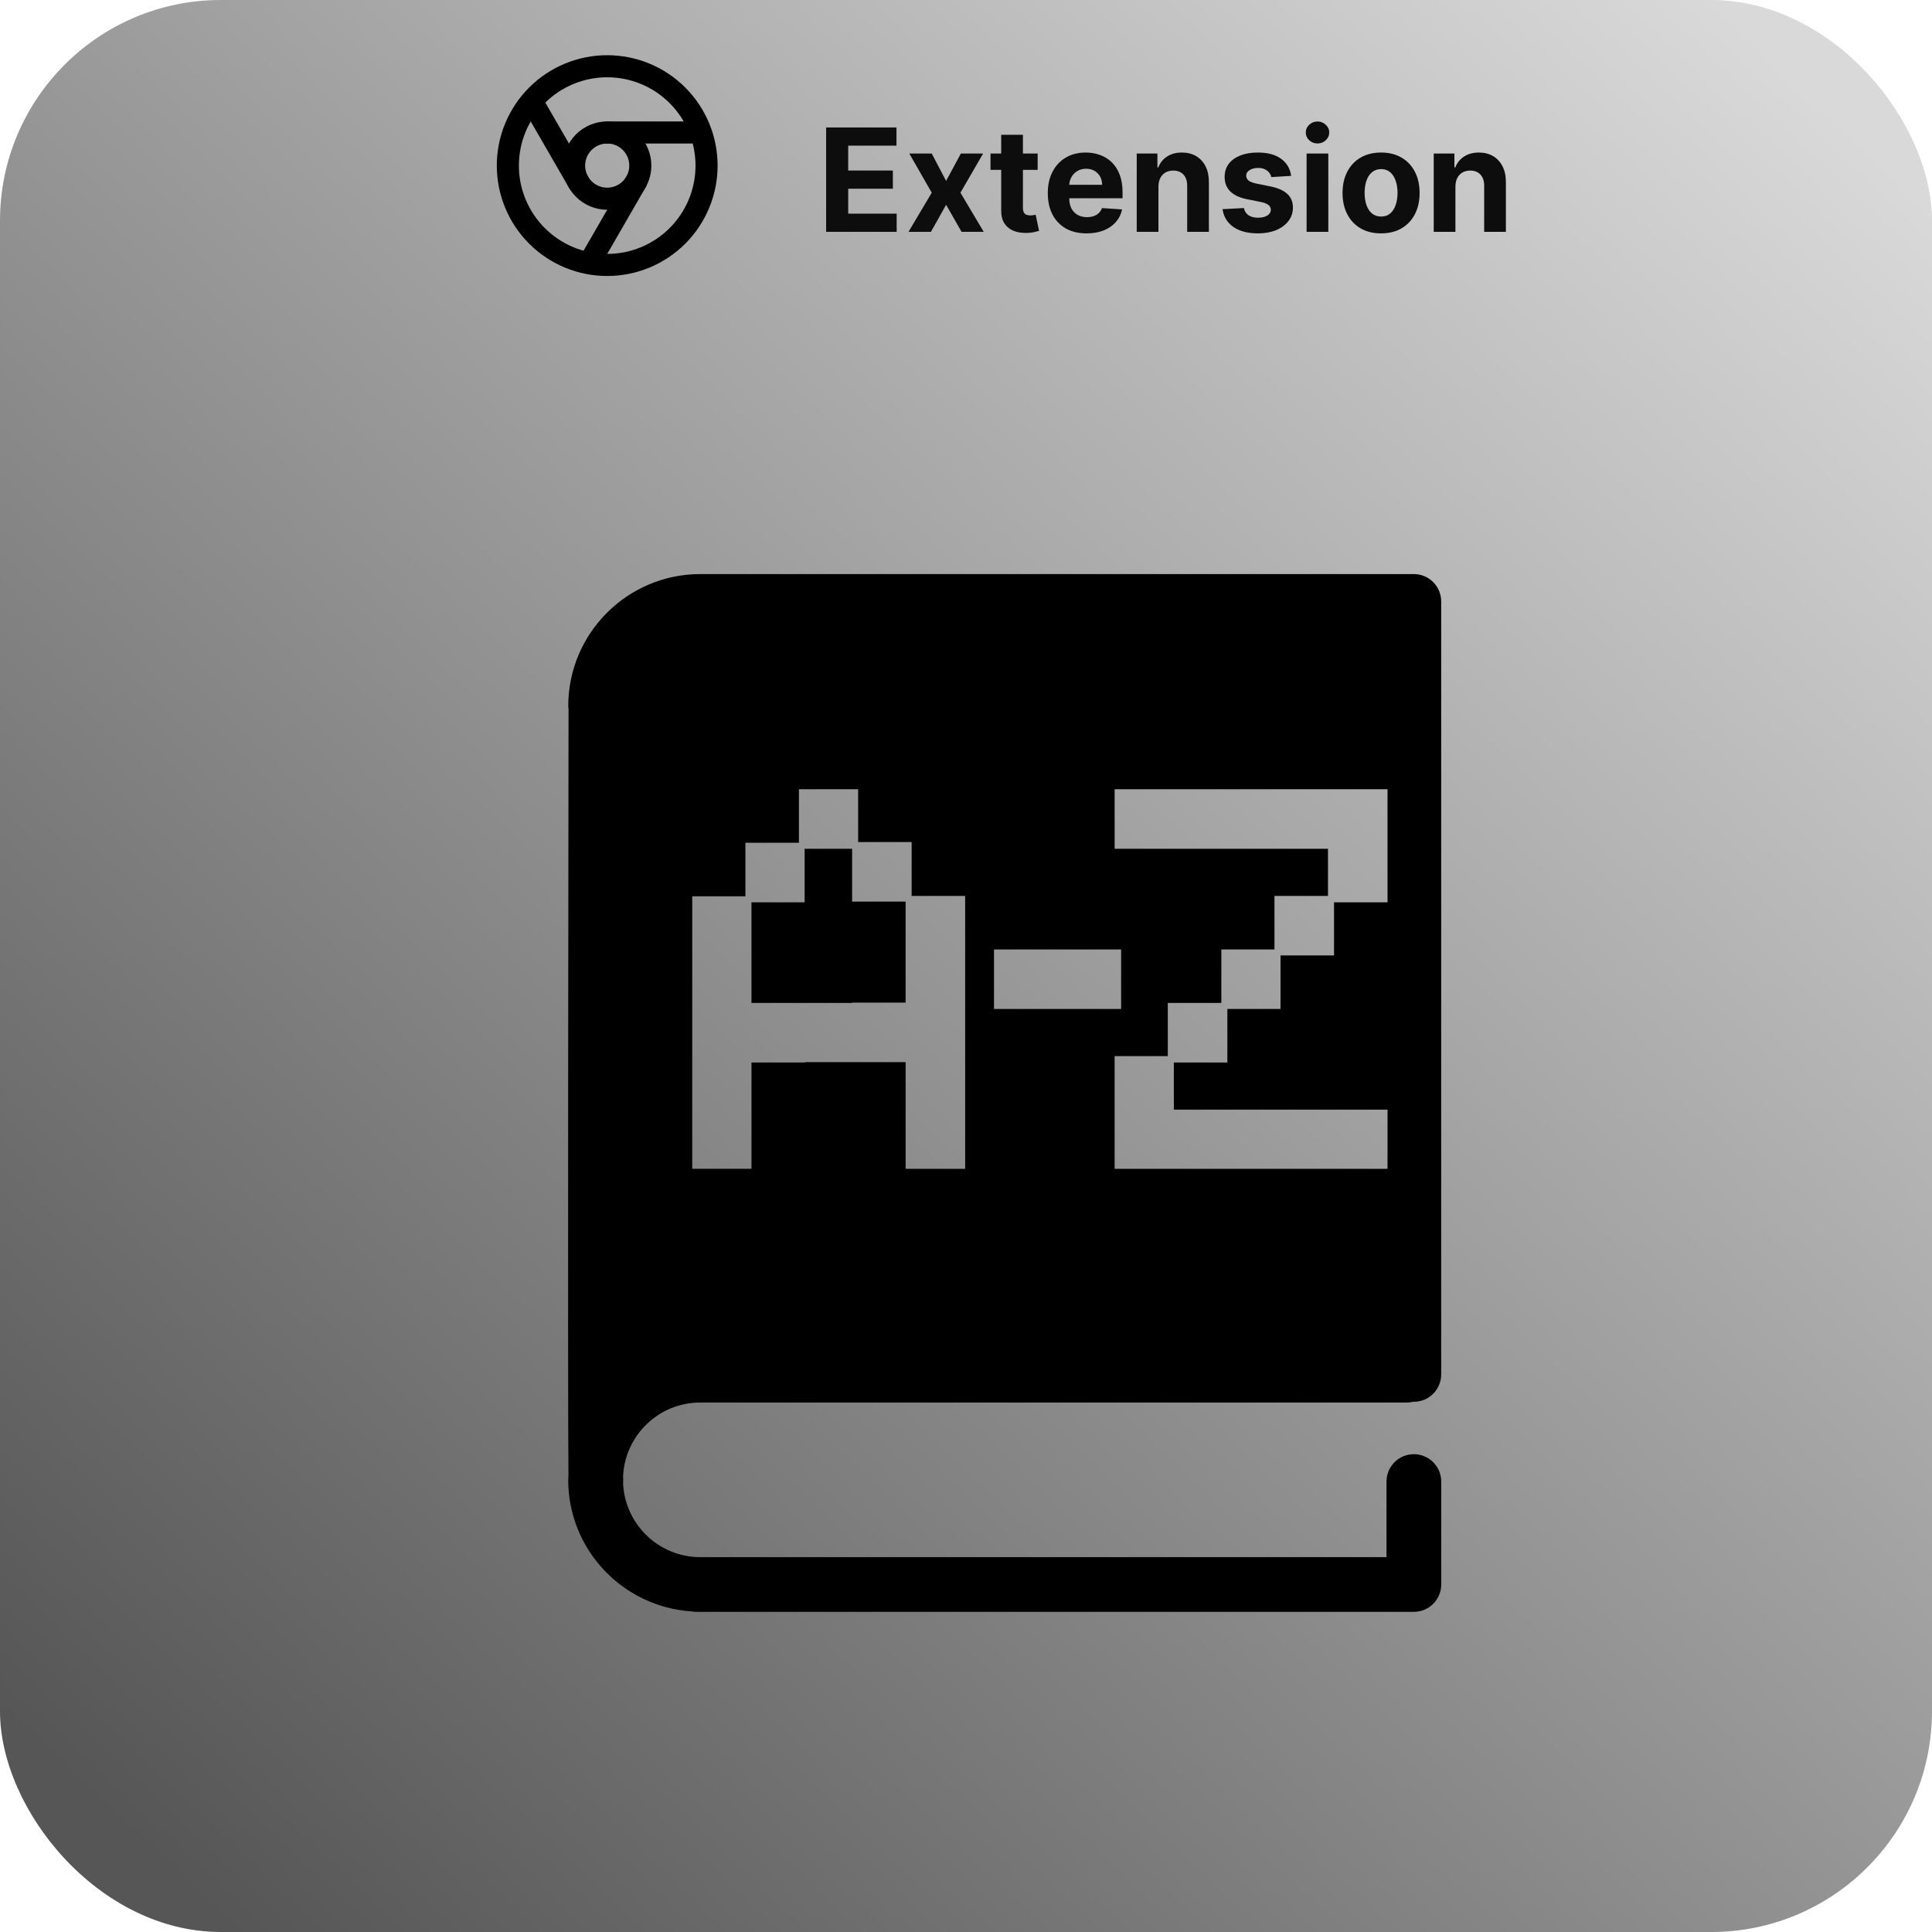
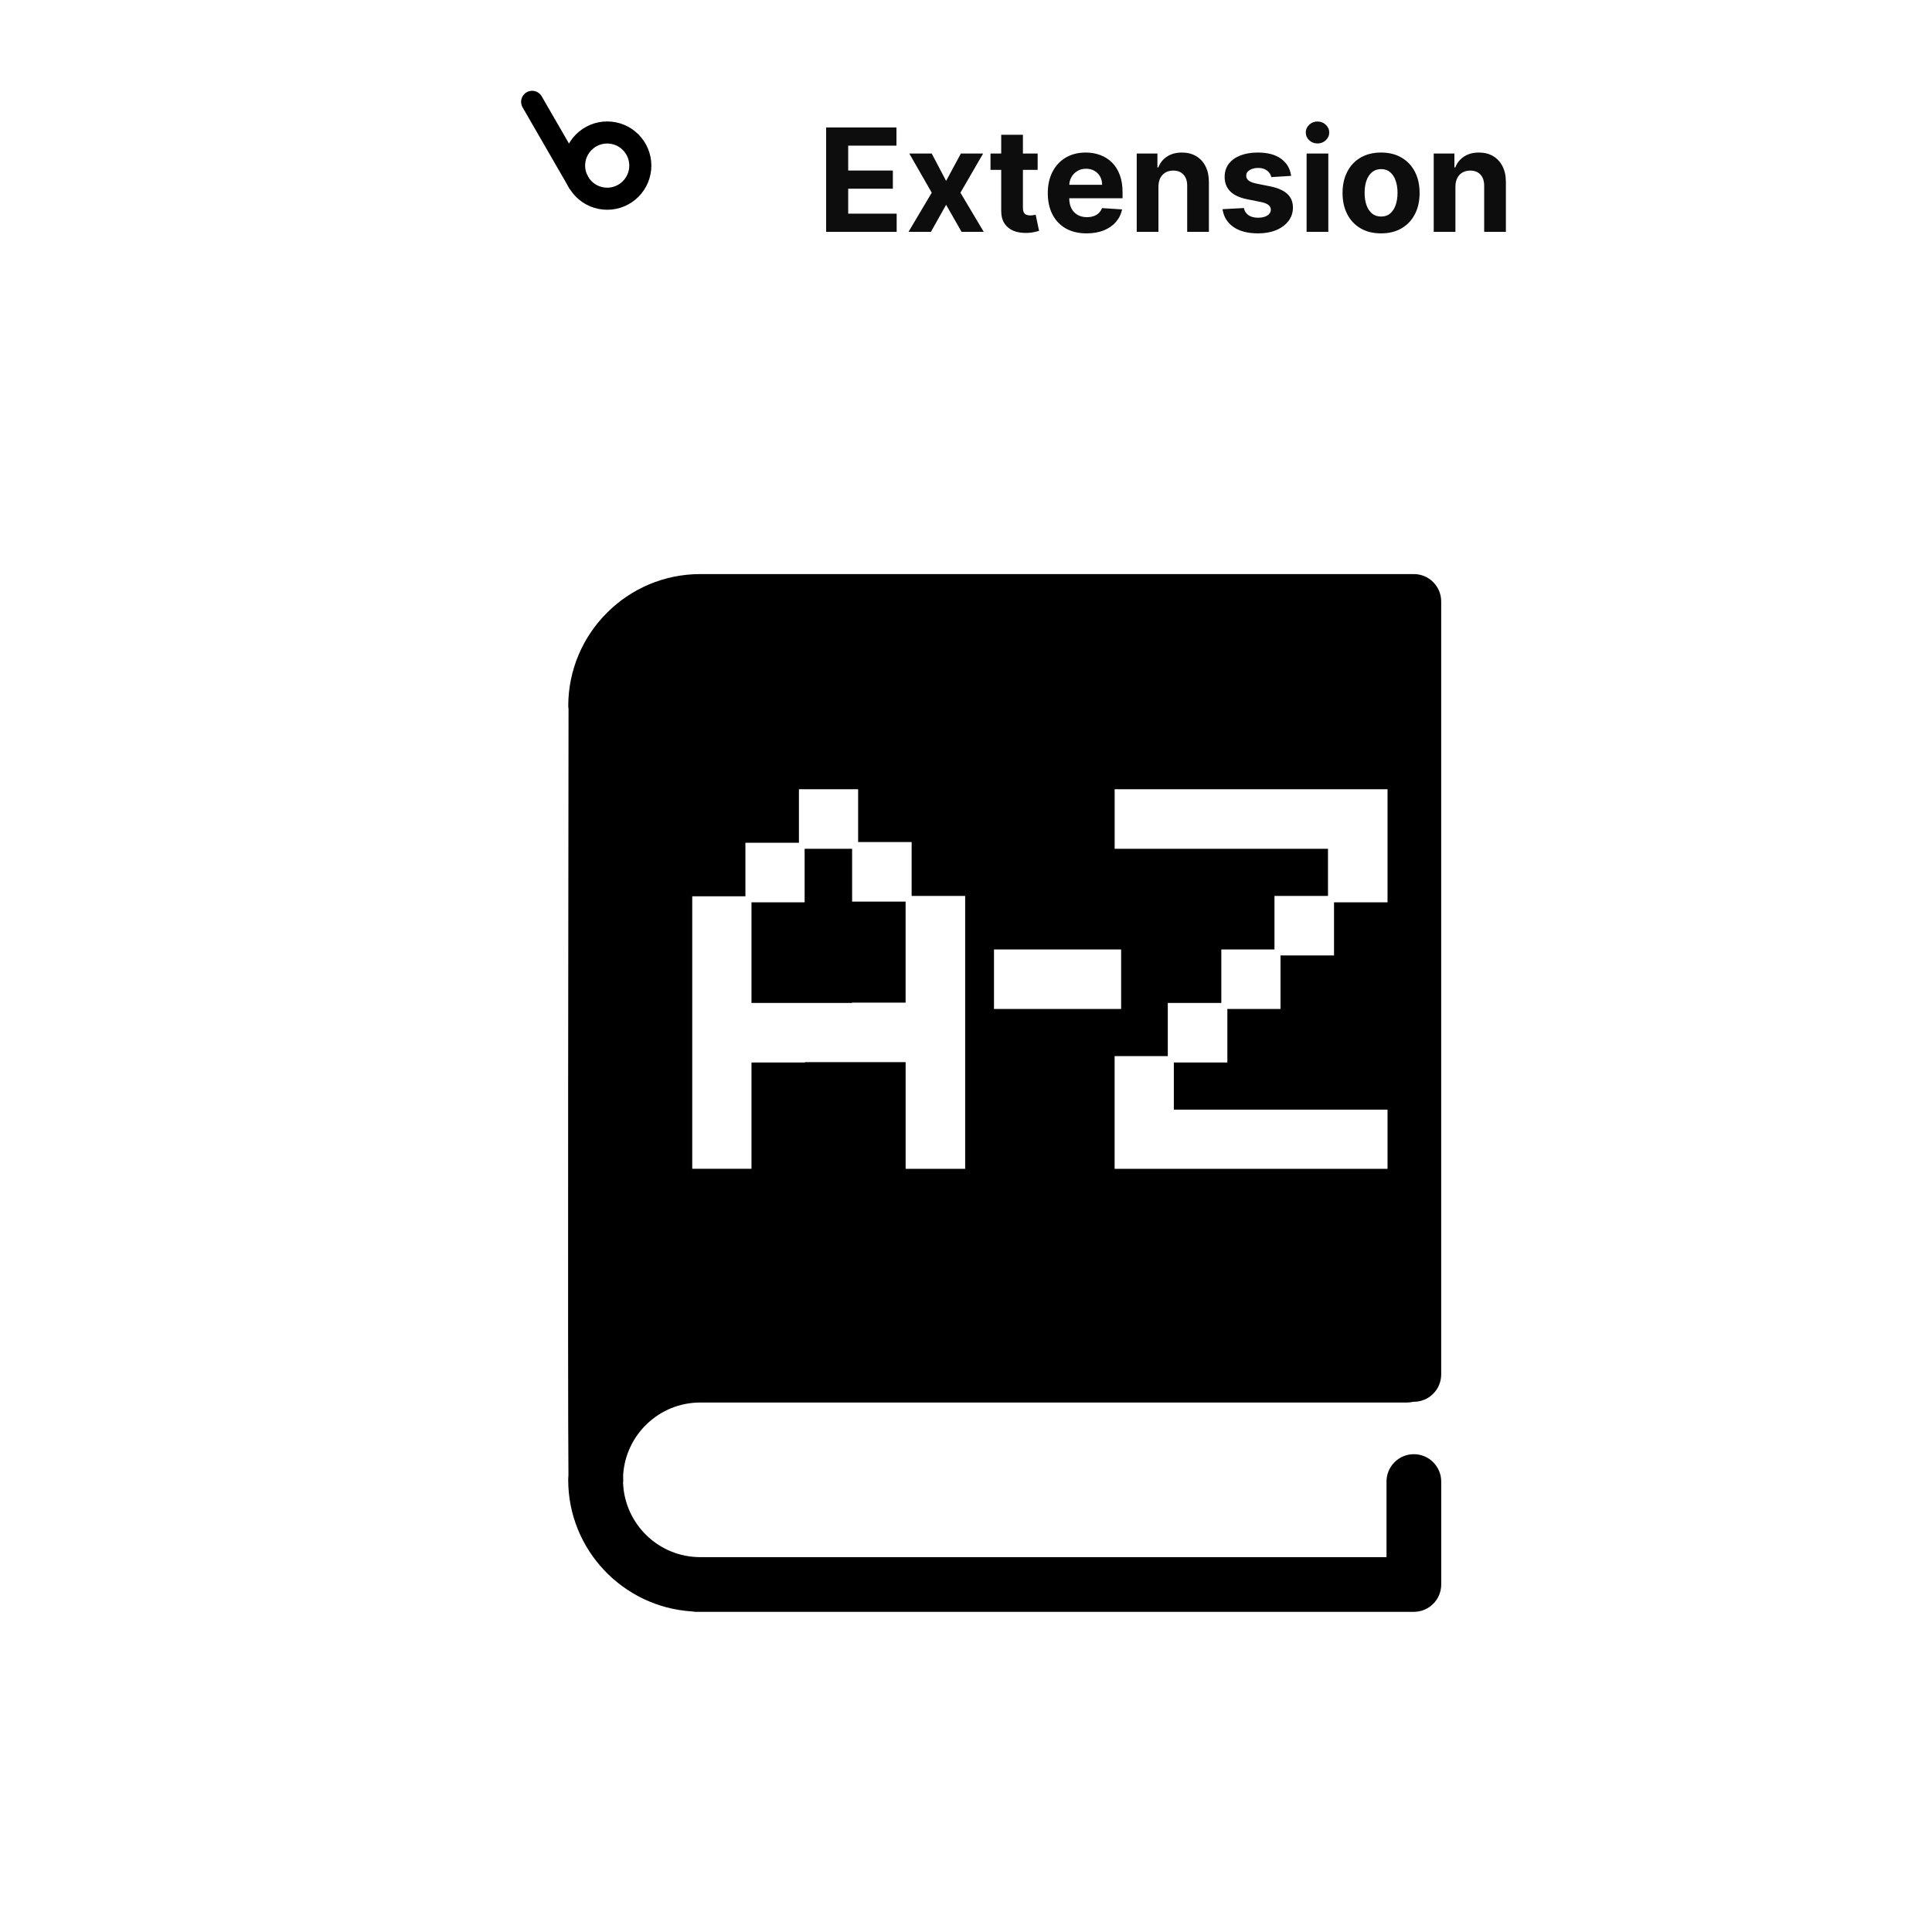
<svg xmlns="http://www.w3.org/2000/svg" width="175" height="175" viewBox="0 0 175 175" fill="none">
-   <rect width="175" height="175" rx="20" fill="url(#paint0_linear_442_124)" />
  <path d="M72.915 90.847H68.068V81.732H72.883V76.883H77.184V81.667H82.03V90.816H77.184V90.847H72.915V90.847ZM56.443 133.629C56.446 133.854 56.45 134.022 56.452 134.132C56.453 134.2 56.441 134.263 56.438 134.329C56.589 138.059 59.662 141.045 63.425 141.045H125.59V134.198C125.59 132.831 126.7 131.72 128.068 131.72C129.434 131.72 130.545 132.831 130.545 134.198V143.523C130.545 144.891 129.434 146 128.068 146H63.052C62.923 146 62.799 145.982 62.674 145.962C56.431 145.571 51.468 140.383 51.468 134.042C51.468 133.897 51.485 133.757 51.49 133.613C51.413 126.257 51.49 70.302 51.498 64.214C51.489 64.127 51.472 64.045 51.472 63.956C51.472 57.363 56.836 52 63.43 52H67.388H127.46H128.065C129.433 52 130.542 53.11 130.542 54.477V124.496C130.542 125.863 129.433 126.973 128.065 126.973C128.051 126.973 128.038 126.969 128.024 126.969C127.842 127.012 127.651 127.041 127.457 127.041H63.425C59.705 127.04 56.66 129.961 56.443 133.629ZM100.964 76.883H120.289V81.153H115.441V86.001H110.627V90.848H105.779V95.664H100.962V105.873H125.682V100.509H106.326V96.24H111.174V91.393H115.988V86.545H120.836V81.732H125.682V71.49H100.964V76.883ZM90.036 91.393H101.551V86H90.036V91.393ZM62.708 105.87H68.069V96.24H72.915V96.209H82.031V105.873H87.424V81.153H82.576V76.274H77.729V71.49H72.367V76.337H67.519V81.186H62.703V105.87H62.708Z" fill="black" />
  <g clip-path="url(#clip0_442_124)">
-     <path d="M46 15C46 16.182 46.233 17.352 46.685 18.444C47.137 19.536 47.8 20.528 48.636 21.364C49.472 22.2 50.464 22.863 51.556 23.315C52.648 23.767 53.818 24 55 24C56.182 24 57.352 23.767 58.444 23.315C59.536 22.863 60.528 22.2 61.364 21.364C62.2 20.528 62.863 19.536 63.315 18.444C63.767 17.352 64 16.182 64 15C64 13.818 63.767 12.648 63.315 11.556C62.863 10.464 62.2 9.472 61.364 8.636C60.528 7.8 59.536 7.137 58.444 6.685C57.352 6.233 56.182 6 55 6C53.818 6 52.648 6.233 51.556 6.685C50.464 7.137 49.472 7.8 48.636 8.636C47.8 9.472 47.137 10.464 46.685 11.556C46.233 12.648 46 13.818 46 15Z" stroke="black" stroke-width="2" stroke-linecap="round" stroke-linejoin="round" />
    <path d="M52 15C52 15.796 52.316 16.559 52.879 17.121C53.441 17.684 54.204 18 55 18C55.796 18 56.559 17.684 57.121 17.121C57.684 16.559 58 15.796 58 15C58 14.204 57.684 13.441 57.121 12.879C56.559 12.316 55.796 12 55 12C54.204 12 53.441 12.316 52.879 12.879C52.316 13.441 52 14.204 52 15Z" stroke="black" stroke-width="2" stroke-linecap="round" stroke-linejoin="round" />
-     <path d="M55 12H63.4" stroke="black" stroke-width="2" stroke-linecap="round" stroke-linejoin="round" />
-     <path d="M57.598 16.5L53.398 23.775" stroke="black" stroke-width="2" stroke-linecap="round" stroke-linejoin="round" />
    <path d="M52.402 16.5L48.202 9.225" stroke="black" stroke-width="2" stroke-linecap="round" stroke-linejoin="round" />
  </g>
  <path d="M74.831 21V11.546H81.201V13.194H76.829V15.446H80.874V17.095H76.829V19.352H81.22V21H74.831ZM84.397 13.909L85.699 16.388L87.033 13.909H89.05L86.996 17.454L89.106 21H87.098L85.699 18.549L84.323 21H82.292L84.397 17.454L82.366 13.909H84.397ZM93.99 13.909V15.386H89.72V13.909H93.99ZM90.689 12.21H92.656V18.821C92.656 19.003 92.684 19.144 92.739 19.246C92.794 19.344 92.871 19.413 92.97 19.453C93.071 19.494 93.188 19.514 93.321 19.514C93.413 19.514 93.505 19.506 93.598 19.49C93.69 19.472 93.761 19.458 93.81 19.449L94.119 20.912C94.021 20.943 93.882 20.979 93.704 21.018C93.525 21.062 93.308 21.088 93.053 21.097C92.579 21.115 92.163 21.052 91.806 20.908C91.453 20.763 91.177 20.538 90.98 20.234C90.783 19.929 90.686 19.544 90.689 19.079V12.21ZM98.427 21.139C97.697 21.139 97.069 20.991 96.543 20.695C96.02 20.397 95.617 19.975 95.334 19.43C95.05 18.883 94.909 18.235 94.909 17.487C94.909 16.758 95.05 16.117 95.334 15.566C95.617 15.015 96.015 14.586 96.529 14.278C97.046 13.971 97.653 13.817 98.348 13.817C98.816 13.817 99.251 13.892 99.654 14.043C100.061 14.191 100.415 14.414 100.716 14.712C101.021 15.011 101.258 15.386 101.427 15.839C101.596 16.288 101.681 16.814 101.681 17.418V17.958H95.694V16.739H99.83C99.83 16.456 99.768 16.205 99.645 15.986C99.522 15.768 99.351 15.597 99.133 15.474C98.917 15.348 98.666 15.285 98.38 15.285C98.082 15.285 97.817 15.354 97.586 15.492C97.359 15.628 97.18 15.811 97.051 16.042C96.921 16.27 96.855 16.524 96.852 16.804V17.962C96.852 18.313 96.917 18.616 97.046 18.872C97.178 19.127 97.365 19.324 97.605 19.463C97.845 19.601 98.129 19.671 98.459 19.671C98.677 19.671 98.877 19.64 99.059 19.578C99.24 19.517 99.396 19.424 99.525 19.301C99.654 19.178 99.753 19.027 99.821 18.849L101.64 18.969C101.547 19.406 101.358 19.787 101.072 20.114C100.789 20.437 100.422 20.689 99.973 20.871C99.527 21.049 99.011 21.139 98.427 21.139ZM104.931 16.901V21H102.964V13.909H104.839V15.16H104.922C105.079 14.748 105.342 14.421 105.711 14.181C106.081 13.938 106.528 13.817 107.055 13.817C107.547 13.817 107.976 13.925 108.343 14.14C108.709 14.355 108.994 14.663 109.197 15.063C109.4 15.46 109.501 15.934 109.501 16.485V21H107.535V16.836C107.538 16.402 107.427 16.063 107.202 15.82C106.978 15.574 106.668 15.451 106.275 15.451C106.01 15.451 105.776 15.508 105.573 15.622C105.373 15.736 105.216 15.902 105.102 16.12C104.991 16.336 104.934 16.596 104.931 16.901ZM116.951 15.931L115.151 16.042C115.12 15.888 115.054 15.749 114.952 15.626C114.851 15.5 114.717 15.4 114.551 15.326C114.388 15.249 114.192 15.211 113.964 15.211C113.66 15.211 113.403 15.276 113.193 15.405C112.984 15.531 112.88 15.7 112.88 15.913C112.88 16.082 112.947 16.225 113.083 16.342C113.218 16.459 113.45 16.553 113.78 16.624L115.063 16.882C115.753 17.024 116.266 17.251 116.605 17.565C116.944 17.879 117.113 18.292 117.113 18.803C117.113 19.267 116.976 19.675 116.702 20.026C116.431 20.377 116.059 20.651 115.585 20.848C115.114 21.041 114.571 21.139 113.955 21.139C113.016 21.139 112.269 20.943 111.712 20.552C111.158 20.158 110.833 19.623 110.737 18.946L112.672 18.844C112.73 19.13 112.872 19.349 113.097 19.5C113.321 19.647 113.609 19.721 113.96 19.721C114.304 19.721 114.581 19.655 114.791 19.523C115.003 19.387 115.111 19.213 115.114 19.001C115.111 18.823 115.035 18.676 114.888 18.562C114.74 18.445 114.512 18.356 114.204 18.295L112.976 18.05C112.284 17.912 111.768 17.672 111.43 17.33C111.094 16.988 110.927 16.553 110.927 16.023C110.927 15.568 111.05 15.175 111.296 14.846C111.545 14.517 111.895 14.263 112.344 14.085C112.796 13.906 113.326 13.817 113.932 13.817C114.828 13.817 115.532 14.006 116.046 14.385C116.563 14.763 116.865 15.279 116.951 15.931ZM118.351 21V13.909H120.318V21H118.351ZM119.339 12.995C119.047 12.995 118.796 12.898 118.587 12.704C118.38 12.507 118.277 12.272 118.277 11.998C118.277 11.727 118.38 11.495 118.587 11.301C118.796 11.104 119.047 11.005 119.339 11.005C119.632 11.005 119.881 11.104 120.087 11.301C120.296 11.495 120.401 11.727 120.401 11.998C120.401 12.272 120.296 12.507 120.087 12.704C119.881 12.898 119.632 12.995 119.339 12.995ZM125.097 21.139C124.38 21.139 123.76 20.986 123.237 20.681C122.716 20.374 122.315 19.946 122.032 19.398C121.749 18.847 121.607 18.209 121.607 17.482C121.607 16.75 121.749 16.11 122.032 15.562C122.315 15.011 122.716 14.583 123.237 14.278C123.76 13.971 124.38 13.817 125.097 13.817C125.814 13.817 126.433 13.971 126.953 14.278C127.476 14.583 127.879 15.011 128.162 15.562C128.446 16.11 128.587 16.75 128.587 17.482C128.587 18.209 128.446 18.847 128.162 19.398C127.879 19.946 127.476 20.374 126.953 20.681C126.433 20.986 125.814 21.139 125.097 21.139ZM125.106 19.615C125.432 19.615 125.705 19.523 125.923 19.338C126.142 19.15 126.307 18.895 126.417 18.572C126.531 18.249 126.588 17.881 126.588 17.468C126.588 17.056 126.531 16.688 126.417 16.365C126.307 16.042 126.142 15.787 125.923 15.599C125.705 15.411 125.432 15.317 125.106 15.317C124.777 15.317 124.5 15.411 124.275 15.599C124.054 15.787 123.886 16.042 123.772 16.365C123.661 16.688 123.606 17.056 123.606 17.468C123.606 17.881 123.661 18.249 123.772 18.572C123.886 18.895 124.054 19.15 124.275 19.338C124.5 19.523 124.777 19.615 125.106 19.615ZM131.832 16.901V21H129.866V13.909H131.74V15.16H131.823C131.98 14.748 132.243 14.421 132.613 14.181C132.982 13.938 133.43 13.817 133.956 13.817C134.448 13.817 134.878 13.925 135.244 14.14C135.61 14.355 135.895 14.663 136.098 15.063C136.301 15.46 136.403 15.934 136.403 16.485V21H134.436V16.836C134.439 16.402 134.328 16.063 134.104 15.82C133.879 15.574 133.57 15.451 133.176 15.451C132.911 15.451 132.677 15.508 132.474 15.622C132.274 15.736 132.117 15.902 132.003 16.12C131.892 16.336 131.836 16.596 131.832 16.901Z" fill="#0D0D0D" />
  <defs>
    <linearGradient id="paint0_linear_442_124" x1="163.5" y1="7.5" x2="10.5" y2="168.5" gradientUnits="userSpaceOnUse">
      <stop stop-color="#D9D9D9" />
      <stop offset="0.989" stop-color="#565656" />
    </linearGradient>
    <clipPath id="clip0_442_124">
      <rect width="24" height="24" fill="white" transform="translate(43 3)" />
    </clipPath>
  </defs>
</svg>